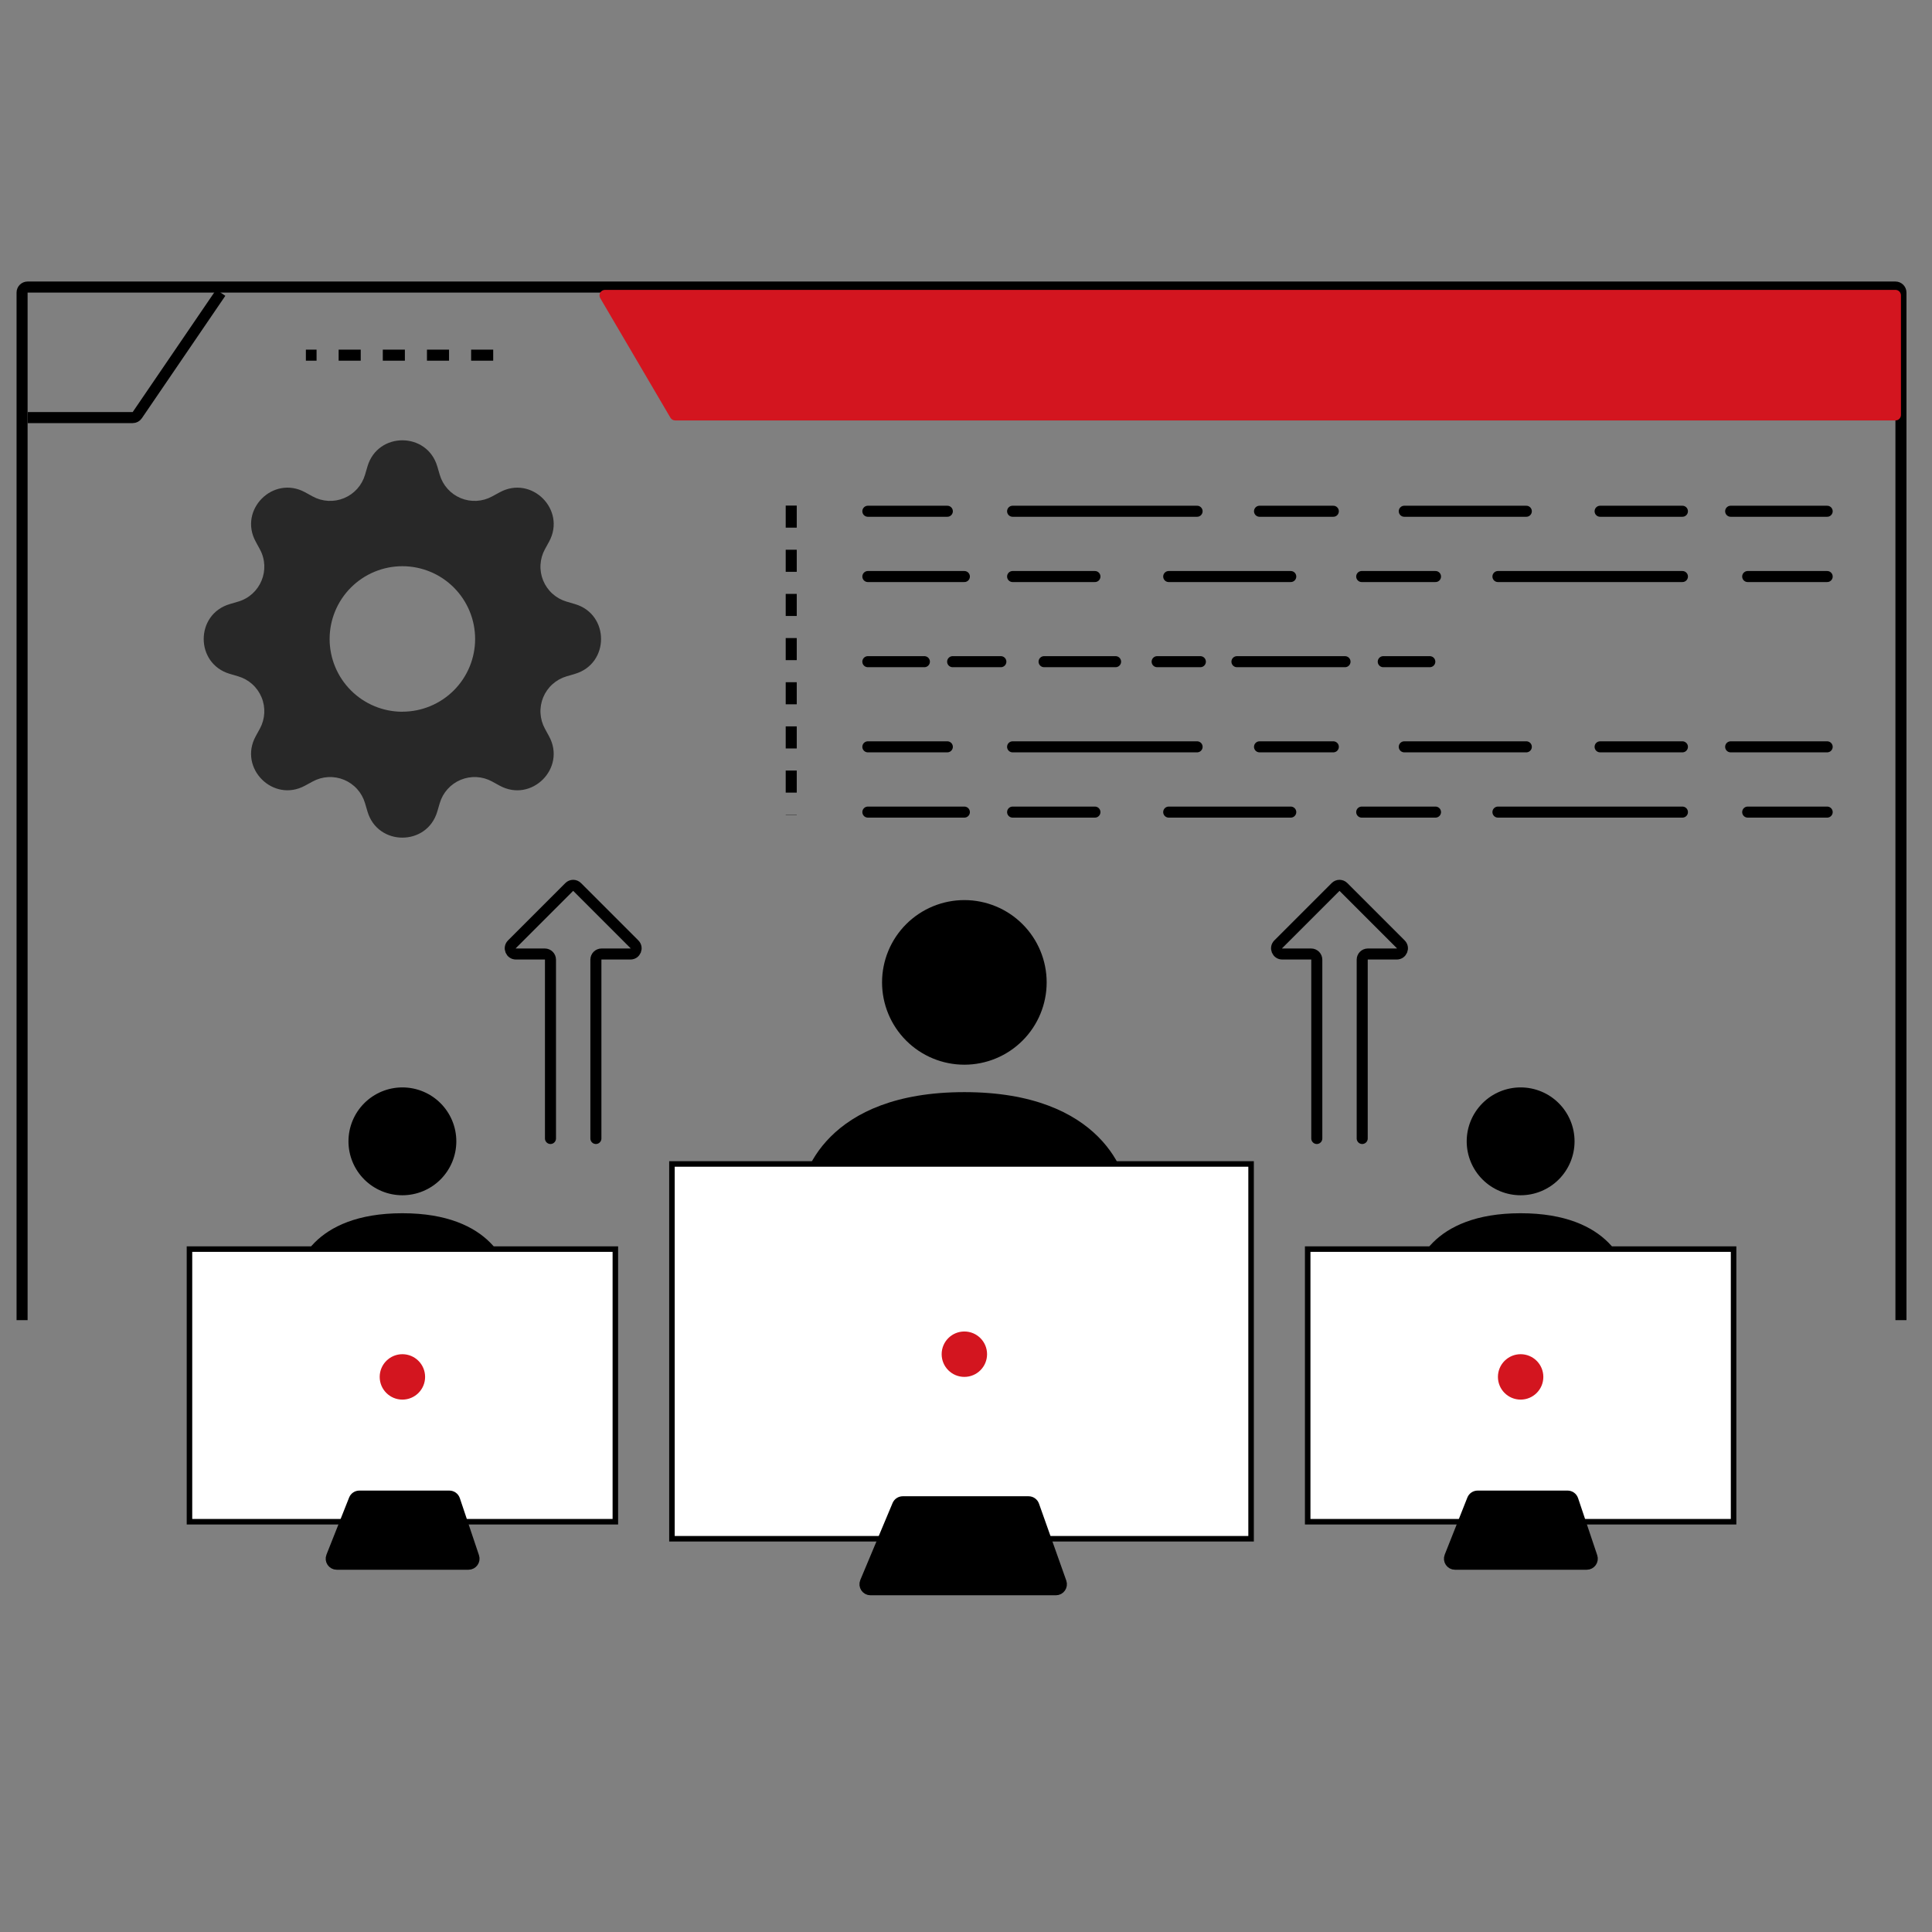
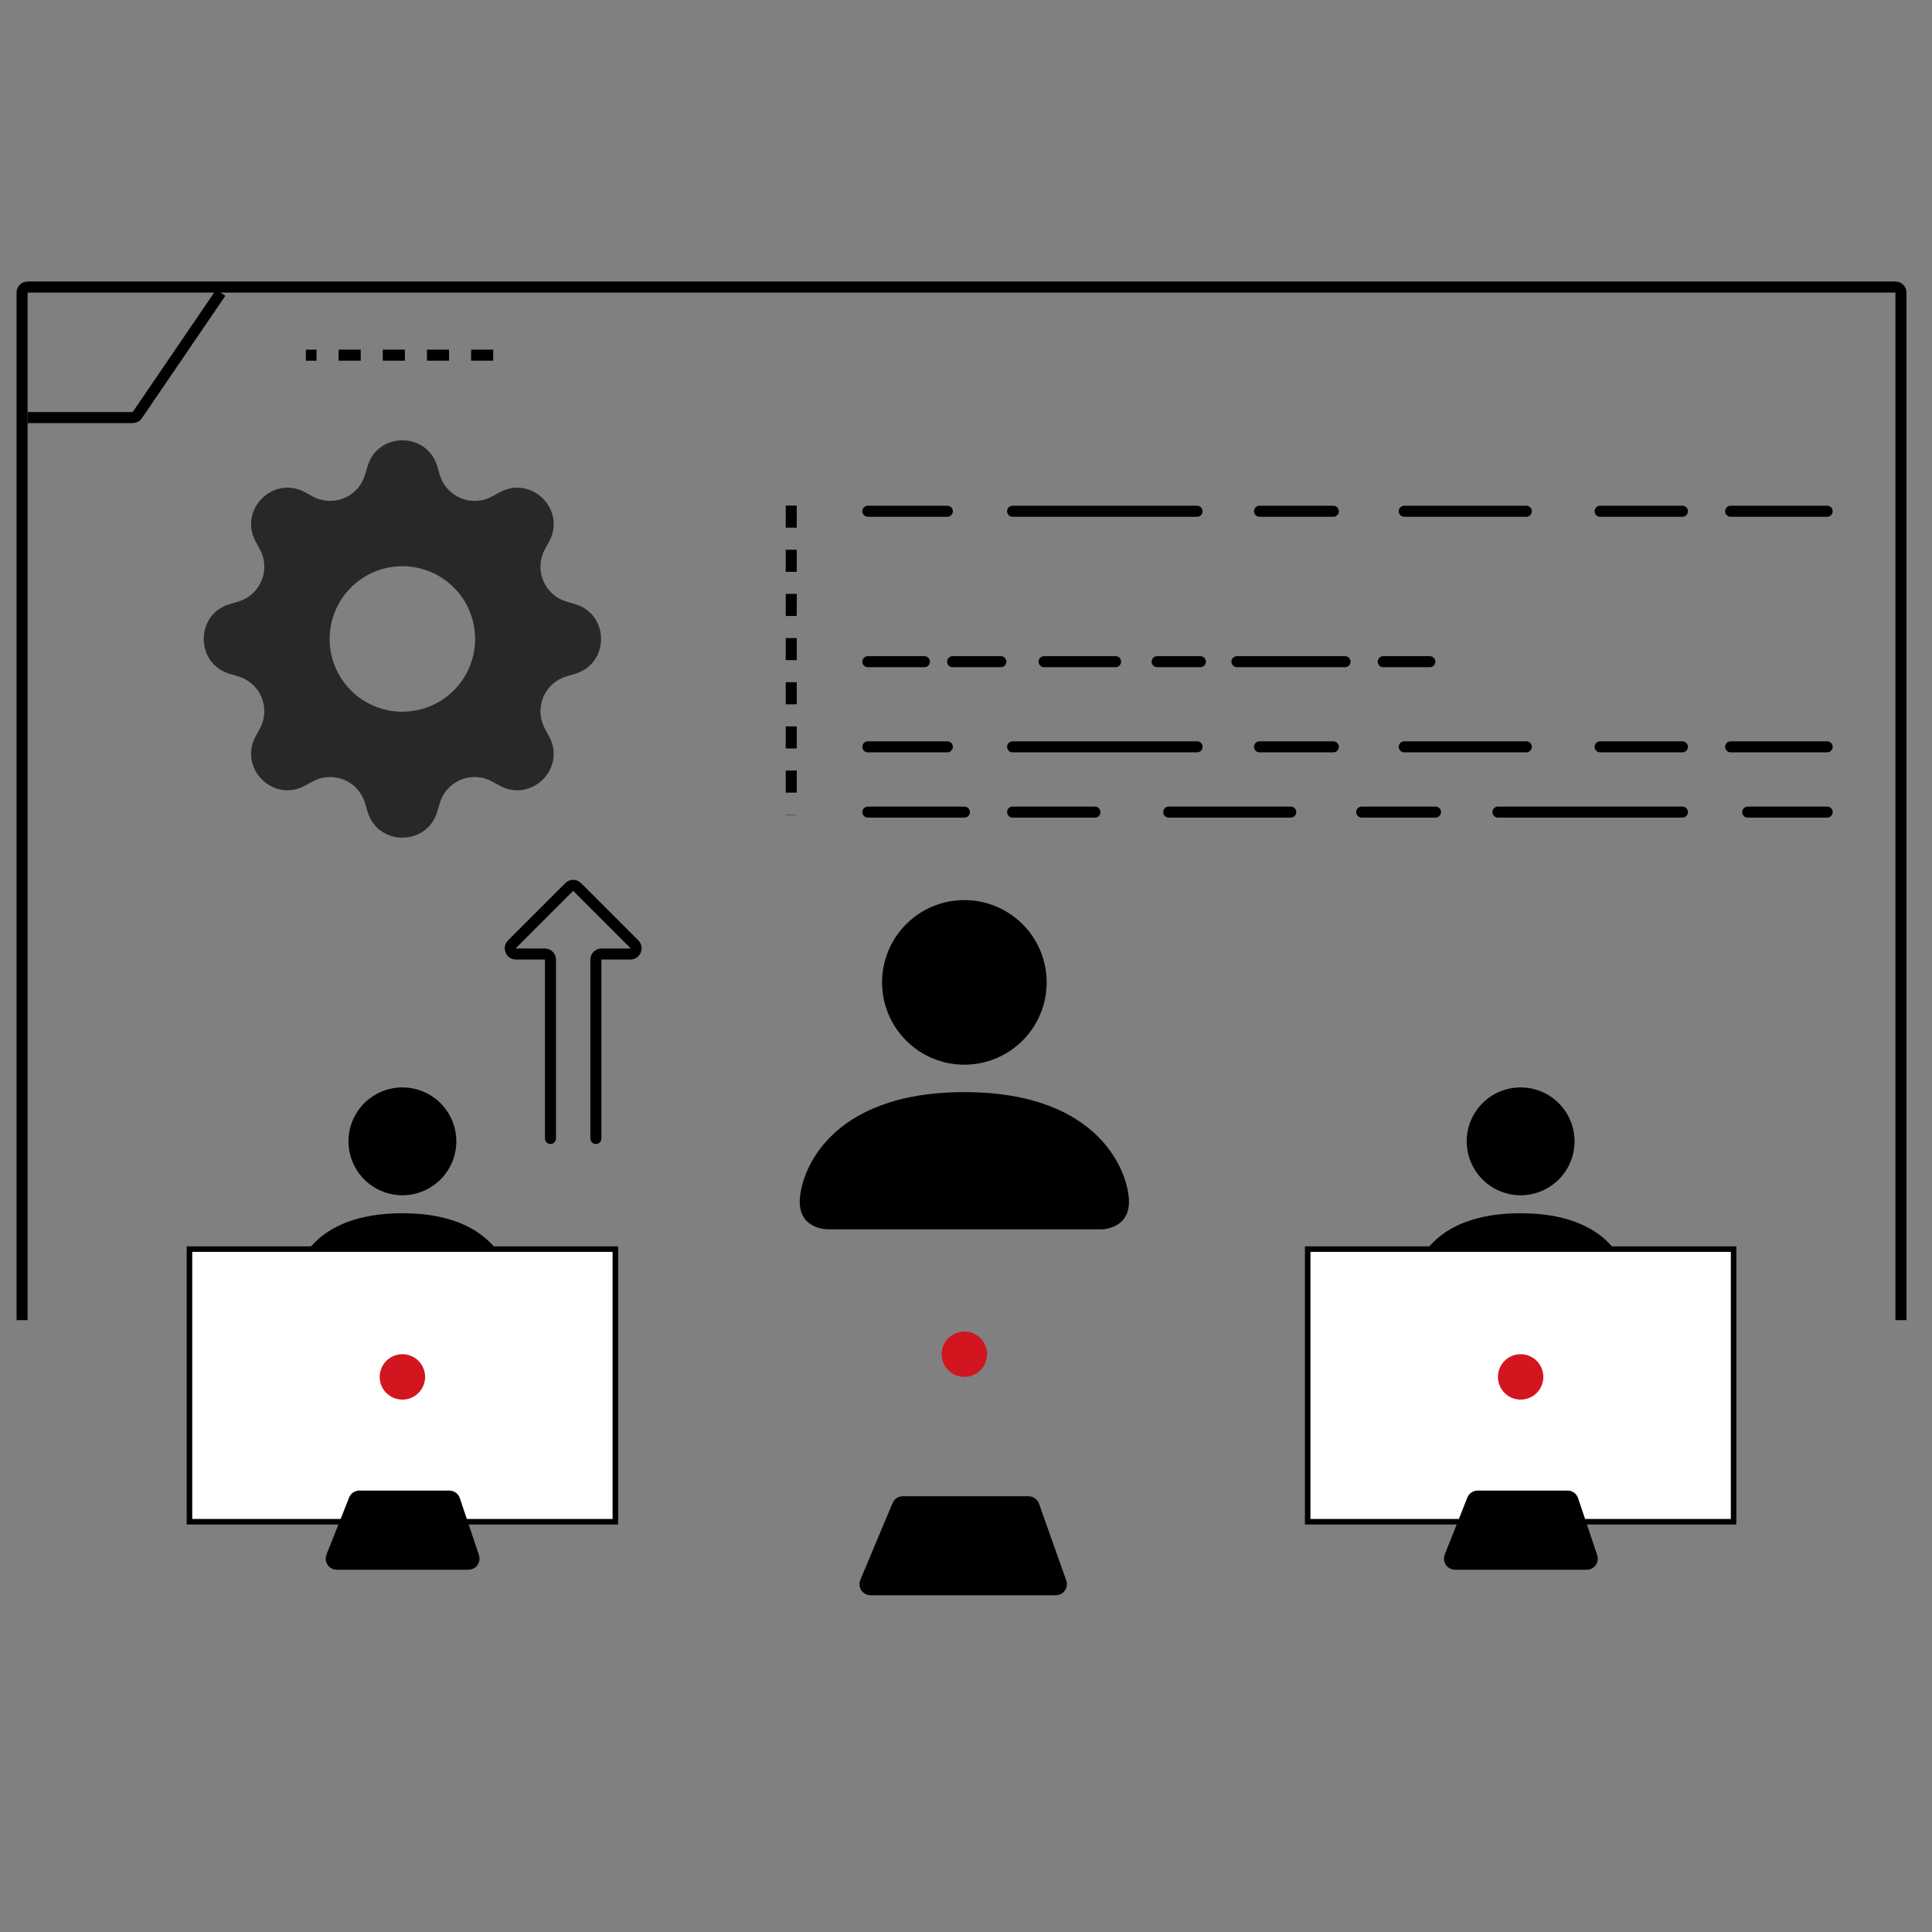
<svg xmlns="http://www.w3.org/2000/svg" width="350" height="350" viewBox="0 0 350 350" fill="none">
  <rect x="0" y="0" width="350" height="350" fill="#808080" stroke="none" />
  <path d="M4 239.155V53C4 52.448 4.448 52 5 52H343.375C343.928 52 344.375 52.448 344.375 53V239.155" stroke="black" stroke-width="2" />
  <path d="M5.029 75.65H24.039C24.37 75.65 24.679 75.487 24.865 75.214L39.992 53.027" stroke="black" stroke-width="2" />
-   <path d="M122.316 76.166H343.376C343.928 76.166 344.376 75.718 344.376 75.166V53.515C344.376 52.962 343.928 52.515 343.376 52.515H109.608C108.835 52.515 108.354 53.354 108.745 54.021L121.454 75.672C121.633 75.978 121.962 76.166 122.316 76.166Z" fill="#D3151F" />
-   <path d="M149.851 222.701C149.851 222.701 144.881 222.701 144.881 217.731C144.881 212.761 149.851 197.85 174.702 197.85C199.553 197.85 204.524 212.761 204.524 217.731C204.524 222.701 199.553 222.701 199.553 222.701H149.851ZM174.702 192.88C178.657 192.88 182.449 191.309 185.246 188.513C188.042 185.716 189.613 181.924 189.613 177.969C189.613 174.015 188.042 170.222 185.246 167.426C182.449 164.63 178.657 163.059 174.702 163.059C170.748 163.059 166.955 164.63 164.159 167.426C161.363 170.222 159.792 174.015 159.792 177.969C159.792 181.924 161.363 185.716 164.159 188.513C166.955 191.309 170.748 192.88 174.702 192.88Z" fill="black" />
+   <path d="M149.851 222.701C149.851 222.701 144.881 222.701 144.881 217.731C144.881 212.761 149.851 197.85 174.702 197.85C199.553 197.85 204.524 212.761 204.524 217.731C204.524 222.701 199.553 222.701 199.553 222.701H149.851ZM174.702 192.88C178.657 192.88 182.449 191.309 185.246 188.513C188.042 185.716 189.613 181.924 189.613 177.969C189.613 174.015 188.042 170.222 185.246 167.426C182.449 164.63 178.657 163.059 174.702 163.059C170.748 163.059 166.955 164.63 164.159 167.426C161.363 170.222 159.792 174.015 159.792 177.969C159.792 181.924 161.363 185.716 164.159 188.513C166.955 191.309 170.748 192.88 174.702 192.88" fill="black" />
  <path d="M56.616 236.07C56.616 236.07 53.359 236.07 53.359 232.814C53.359 229.558 56.616 219.789 72.897 219.789C89.179 219.789 92.436 229.558 92.436 232.814C92.436 236.07 89.179 236.07 89.179 236.07H56.616ZM72.897 216.532C75.489 216.532 77.973 215.503 79.805 213.671C81.637 211.839 82.667 209.354 82.667 206.763C82.667 204.172 81.637 201.687 79.805 199.855C77.973 198.023 75.489 196.994 72.897 196.994C70.307 196.994 67.822 198.023 65.99 199.855C64.158 201.687 63.129 204.172 63.129 206.763C63.129 209.354 64.158 211.839 65.99 213.671C67.822 215.503 70.307 216.532 72.897 216.532Z" fill="black" />
  <path d="M259.194 236.07C259.194 236.07 255.938 236.07 255.938 232.814C255.938 229.558 259.194 219.789 275.476 219.789C291.757 219.789 295.014 229.558 295.014 232.814C295.014 236.07 291.757 236.07 291.757 236.07H259.194ZM275.476 216.532C278.067 216.532 280.551 215.503 282.383 213.671C284.216 211.839 285.245 209.354 285.245 206.763C285.245 204.172 284.216 201.687 282.383 199.855C280.551 198.023 278.067 196.994 275.476 196.994C272.885 196.994 270.4 198.023 268.568 199.855C266.736 201.687 265.707 204.172 265.707 206.763C265.707 209.354 266.736 211.839 268.568 213.671C270.4 215.503 272.885 216.532 275.476 216.532Z" fill="black" />
-   <rect x="121.729" y="210.862" width="104.917" height="67.898" fill="white" stroke="black" />
  <rect x="236.9" y="226.287" width="77.153" height="49.388" fill="white" stroke="black" />
  <rect x="34.324" y="226.287" width="77.153" height="49.388" fill="white" stroke="black" />
  <path d="M156.775 286.614L162.62 272.675C162.776 272.303 163.14 272.062 163.542 272.062H186.337C186.76 272.062 187.138 272.328 187.279 272.727L192.225 286.666C192.456 287.317 191.974 288.001 191.283 288.001H157.697C156.983 288.001 156.499 287.273 156.775 286.614Z" fill="black" stroke="black" stroke-width="2" />
  <path d="M262.654 282.004L266.756 271.664C266.907 271.283 267.276 271.033 267.686 271.033H283.986C284.416 271.033 284.798 271.308 284.934 271.715L288.405 282.055C288.623 282.703 288.141 283.373 287.457 283.373H263.584C262.878 283.373 262.394 282.661 262.654 282.004Z" fill="black" stroke="black" stroke-width="2" />
  <path d="M60.072 282.004L64.174 271.664C64.325 271.283 64.694 271.033 65.104 271.033H81.404C81.834 271.033 82.216 271.308 82.352 271.715L85.823 282.055C86.041 282.703 85.559 283.373 84.875 283.373H61.002C60.296 283.373 59.812 282.661 60.072 282.004Z" fill="black" stroke="black" stroke-width="2" />
  <circle cx="174.703" cy="245.325" r="4.113" fill="#D3151F" />
  <circle cx="275.477" cy="249.439" r="4.113" fill="#D3151F" />
  <circle cx="72.898" cy="249.439" r="4.113" fill="#D3151F" />
  <path d="M143.338 91.59V147.634" stroke="black" stroke-width="2" stroke-dasharray="4 4" />
  <path d="M89.348 64.341H55.413" stroke="black" stroke-width="2" stroke-dasharray="4 4" />
  <path d="M107.951 206.247V173.855C107.951 173.287 108.411 172.827 108.979 172.827H114.209C115.125 172.827 115.584 171.719 114.936 171.071L104.545 160.68C104.154 160.289 103.521 160.289 103.13 160.68L92.739 171.071C92.091 171.719 92.55 172.827 93.466 172.827H98.696C99.264 172.827 99.724 173.287 99.724 173.855V206.247" stroke="black" stroke-width="2" stroke-linecap="round" />
-   <path d="M246.777 206.247V173.855C246.777 173.287 247.237 172.827 247.805 172.827H253.035C253.951 172.827 254.41 171.719 253.762 171.071L243.371 160.68C242.98 160.289 242.347 160.289 241.956 160.68L231.565 171.071C230.917 171.719 231.376 172.827 232.292 172.827H237.522C238.09 172.827 238.55 173.287 238.55 173.855V206.247" stroke="black" stroke-width="2" stroke-linecap="round" />
  <path d="M79.217 84.489C77.359 78.19 68.433 78.19 66.575 84.489L66.125 86.018C65.847 86.961 65.362 87.83 64.705 88.561C64.048 89.292 63.235 89.867 62.327 90.243C61.419 90.619 60.438 90.787 59.457 90.735C58.475 90.683 57.518 90.412 56.655 89.941L55.26 89.176C49.488 86.036 43.176 92.348 46.321 98.116L47.081 99.515C49.087 103.204 47.184 107.797 43.158 108.985L41.628 109.435C35.33 111.293 35.33 120.219 41.628 122.077L43.158 122.527C44.101 122.805 44.97 123.29 45.701 123.947C46.432 124.604 47.006 125.416 47.383 126.324C47.759 127.233 47.927 128.213 47.875 129.195C47.822 130.177 47.551 131.134 47.081 131.997L46.316 133.392C43.176 139.164 49.488 145.476 55.255 142.331L56.655 141.571C57.518 141.1 58.475 140.829 59.457 140.777C60.438 140.725 61.419 140.893 62.327 141.269C63.235 141.645 64.048 142.22 64.705 142.951C65.362 143.682 65.847 144.551 66.125 145.494L66.575 147.024C68.433 153.322 77.359 153.322 79.217 147.024L79.666 145.494C79.944 144.551 80.429 143.682 81.086 142.951C81.743 142.22 82.556 141.645 83.464 141.269C84.372 140.893 85.353 140.725 86.335 140.777C87.316 140.829 88.274 141.1 89.137 141.571L90.531 142.336C96.303 145.476 102.616 139.164 99.471 133.396L98.71 131.997C98.24 131.134 97.969 130.177 97.917 129.195C97.864 128.213 98.033 127.233 98.409 126.324C98.785 125.416 99.36 124.604 100.091 123.947C100.822 123.29 101.691 122.805 102.634 122.527L104.163 122.077C110.462 120.219 110.462 111.293 104.163 109.435L102.634 108.985C101.691 108.708 100.822 108.222 100.091 107.565C99.36 106.908 98.785 106.096 98.409 105.188C98.033 104.279 97.864 103.299 97.917 102.317C97.969 101.335 98.24 100.378 98.71 99.515L99.475 98.12C102.616 92.348 96.303 86.036 90.536 89.181L89.137 89.941C88.274 90.412 87.316 90.683 86.335 90.735C85.353 90.787 84.372 90.619 83.464 90.243C82.556 89.867 81.743 89.292 81.086 88.561C80.429 87.83 79.944 86.961 79.666 86.018L79.217 84.489ZM72.896 128.938C69.4 128.938 66.047 127.549 63.575 125.077C61.103 122.605 59.714 119.252 59.714 115.756C59.714 112.26 61.103 108.907 63.575 106.435C66.047 103.963 69.4 102.574 72.896 102.574C76.391 102.574 79.742 103.962 82.213 106.434C84.685 108.905 86.073 112.257 86.073 115.752C86.073 119.246 84.685 122.598 82.213 125.069C79.742 127.541 76.391 128.929 72.896 128.929V128.938Z" fill="#282828" />
  <path d="M157.221 92.619H171.617M183.443 92.619H216.864M228.175 92.619H241.543M254.397 92.619H276.506M289.875 92.619H304.785M313.526 92.619H331.008" stroke="black" stroke-width="2" stroke-linecap="round" />
  <path d="M157.221 135.295H171.617M183.443 135.295H216.864M228.175 135.295H241.543M254.397 135.295H276.506M289.875 135.295H304.785M313.526 135.295H331.008" stroke="black" stroke-width="2" stroke-linecap="round" />
-   <path d="M331.01 104.445H316.613M304.787 104.445H271.367M260.055 104.445H246.687M233.833 104.445H211.724M198.356 104.445H183.445M174.704 104.445H157.223" stroke="black" stroke-width="2" stroke-linecap="round" />
  <path d="M331.01 147.12H316.613M304.787 147.12H271.367M260.055 147.12H246.687M233.833 147.12H211.724M198.356 147.12H183.445M174.704 147.12H157.223" stroke="black" stroke-width="2" stroke-linecap="round" />
  <path d="M259.023 119.869H250.59M243.662 119.869H224.085M217.458 119.869H209.627M202.097 119.869L189.146 119.869M181.315 119.869H172.58M167.46 119.869H157.219" stroke="black" stroke-width="2" stroke-linecap="round" />
</svg>